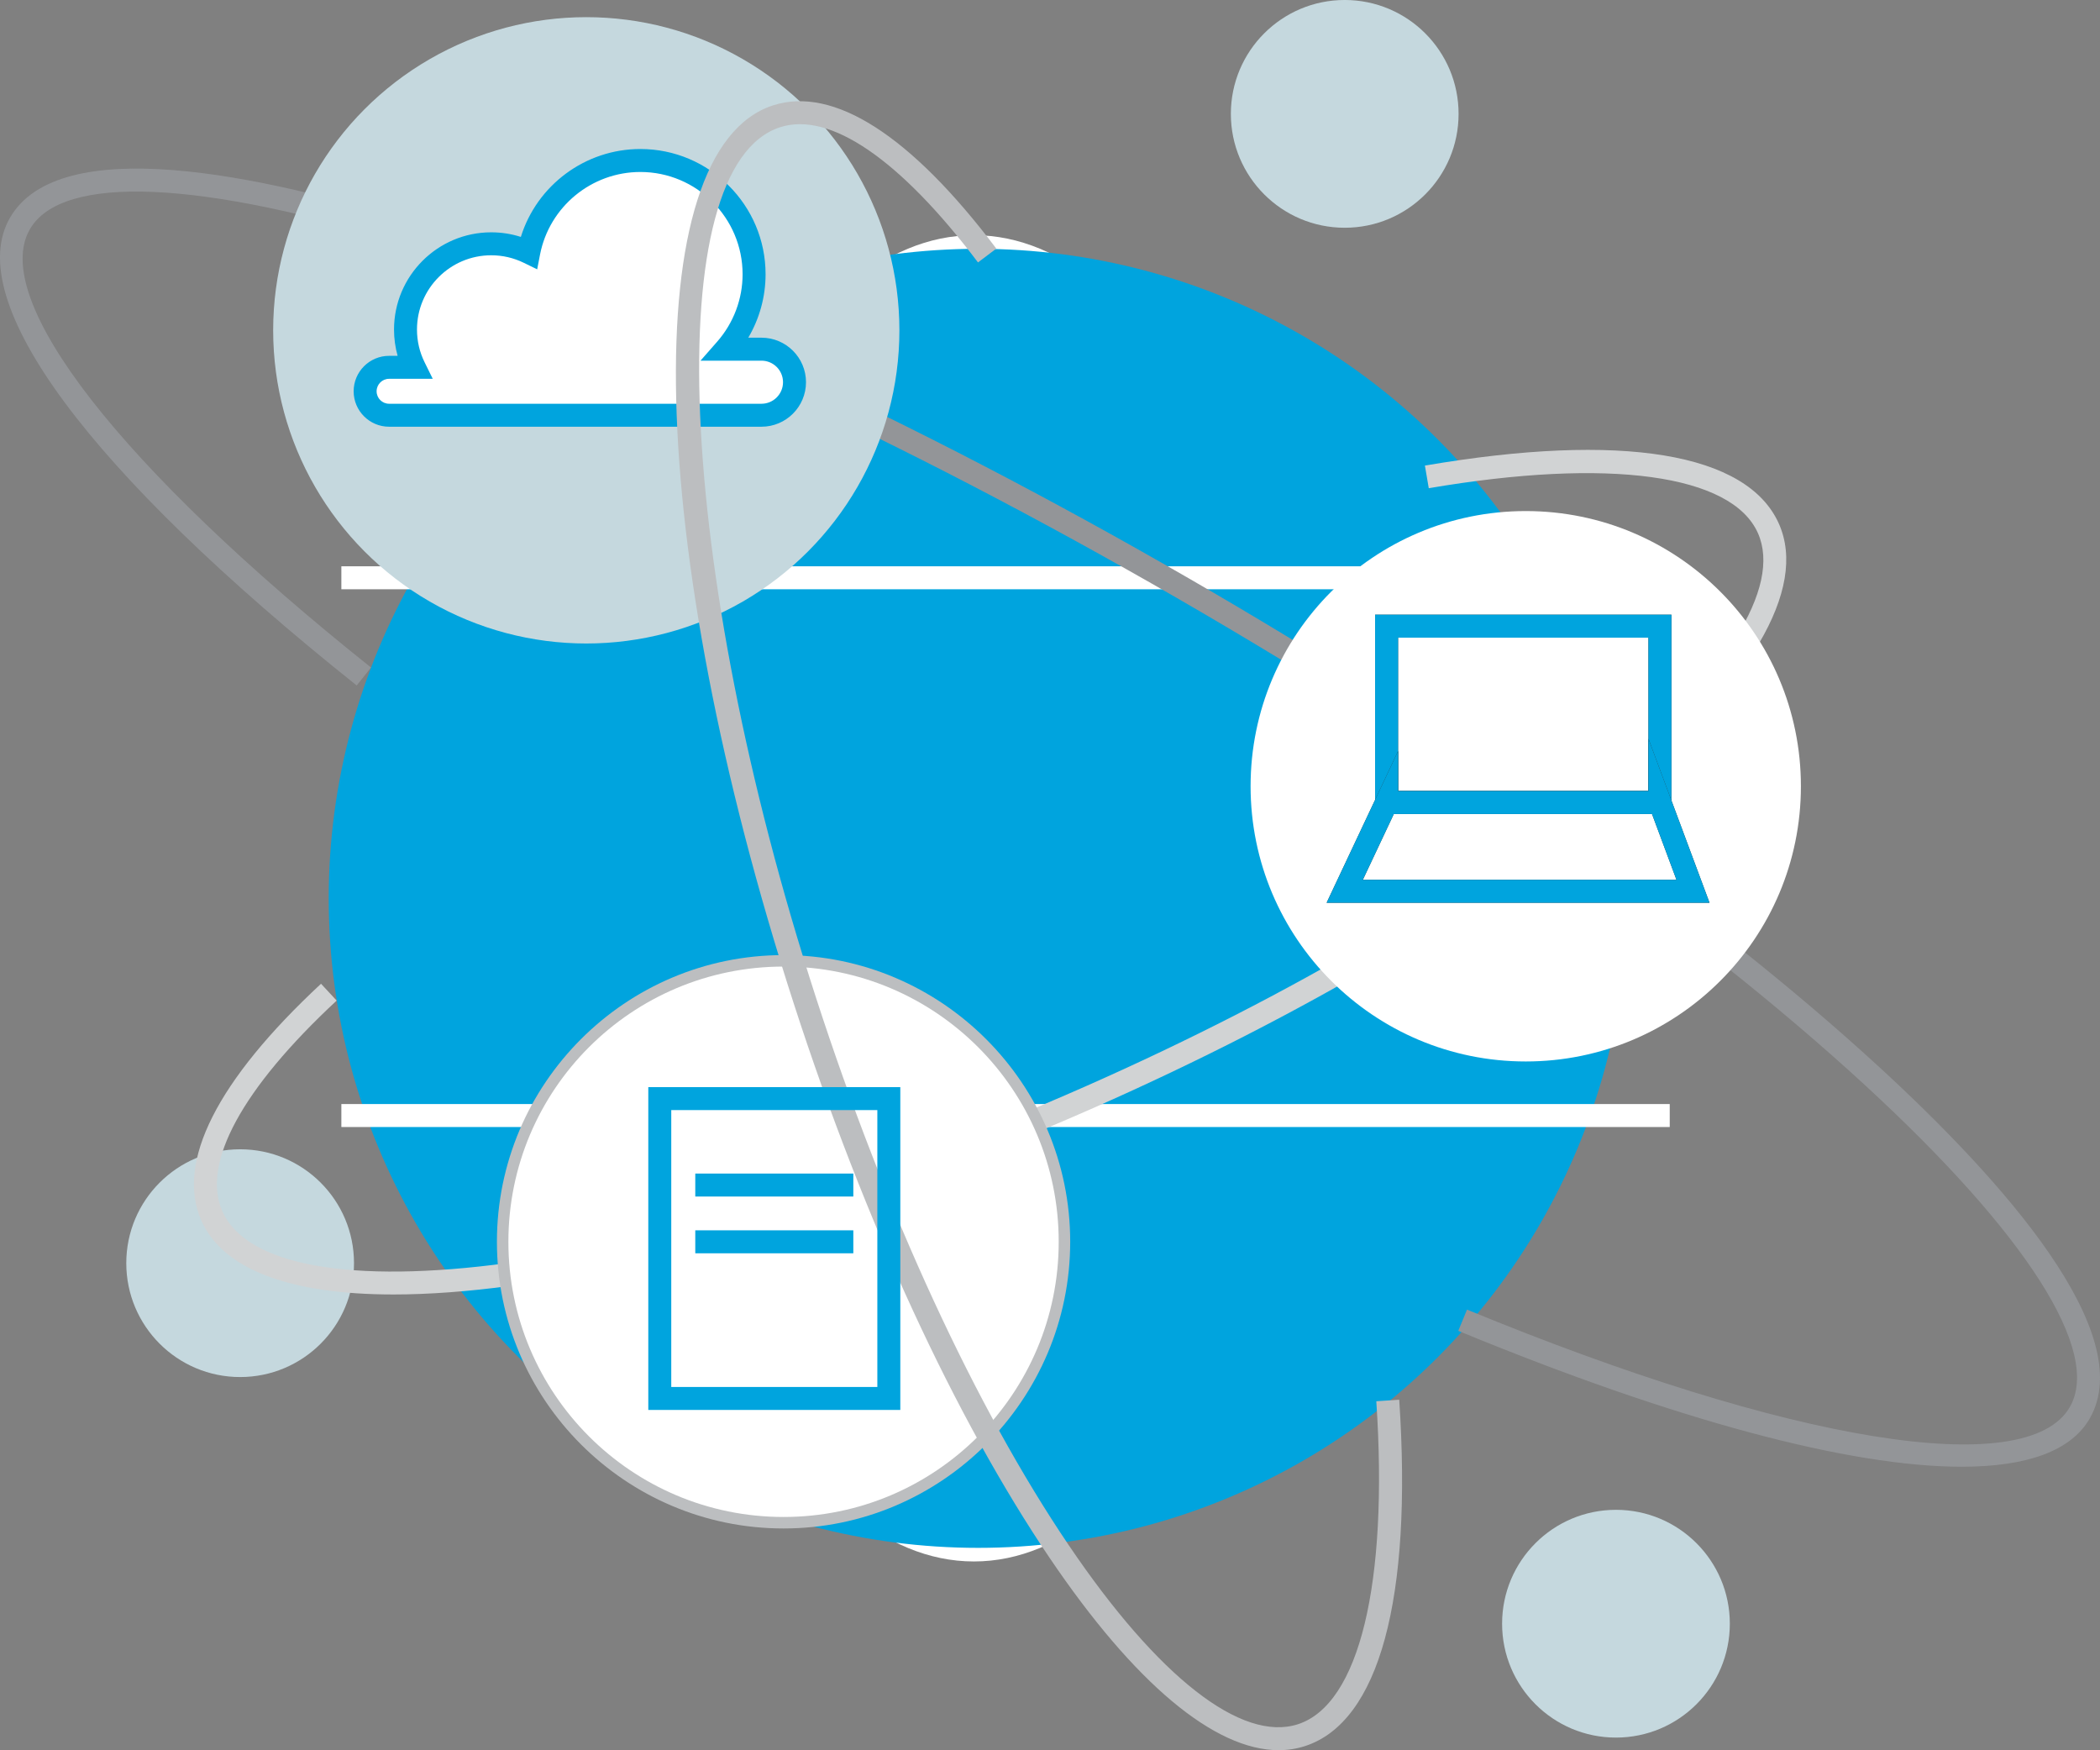
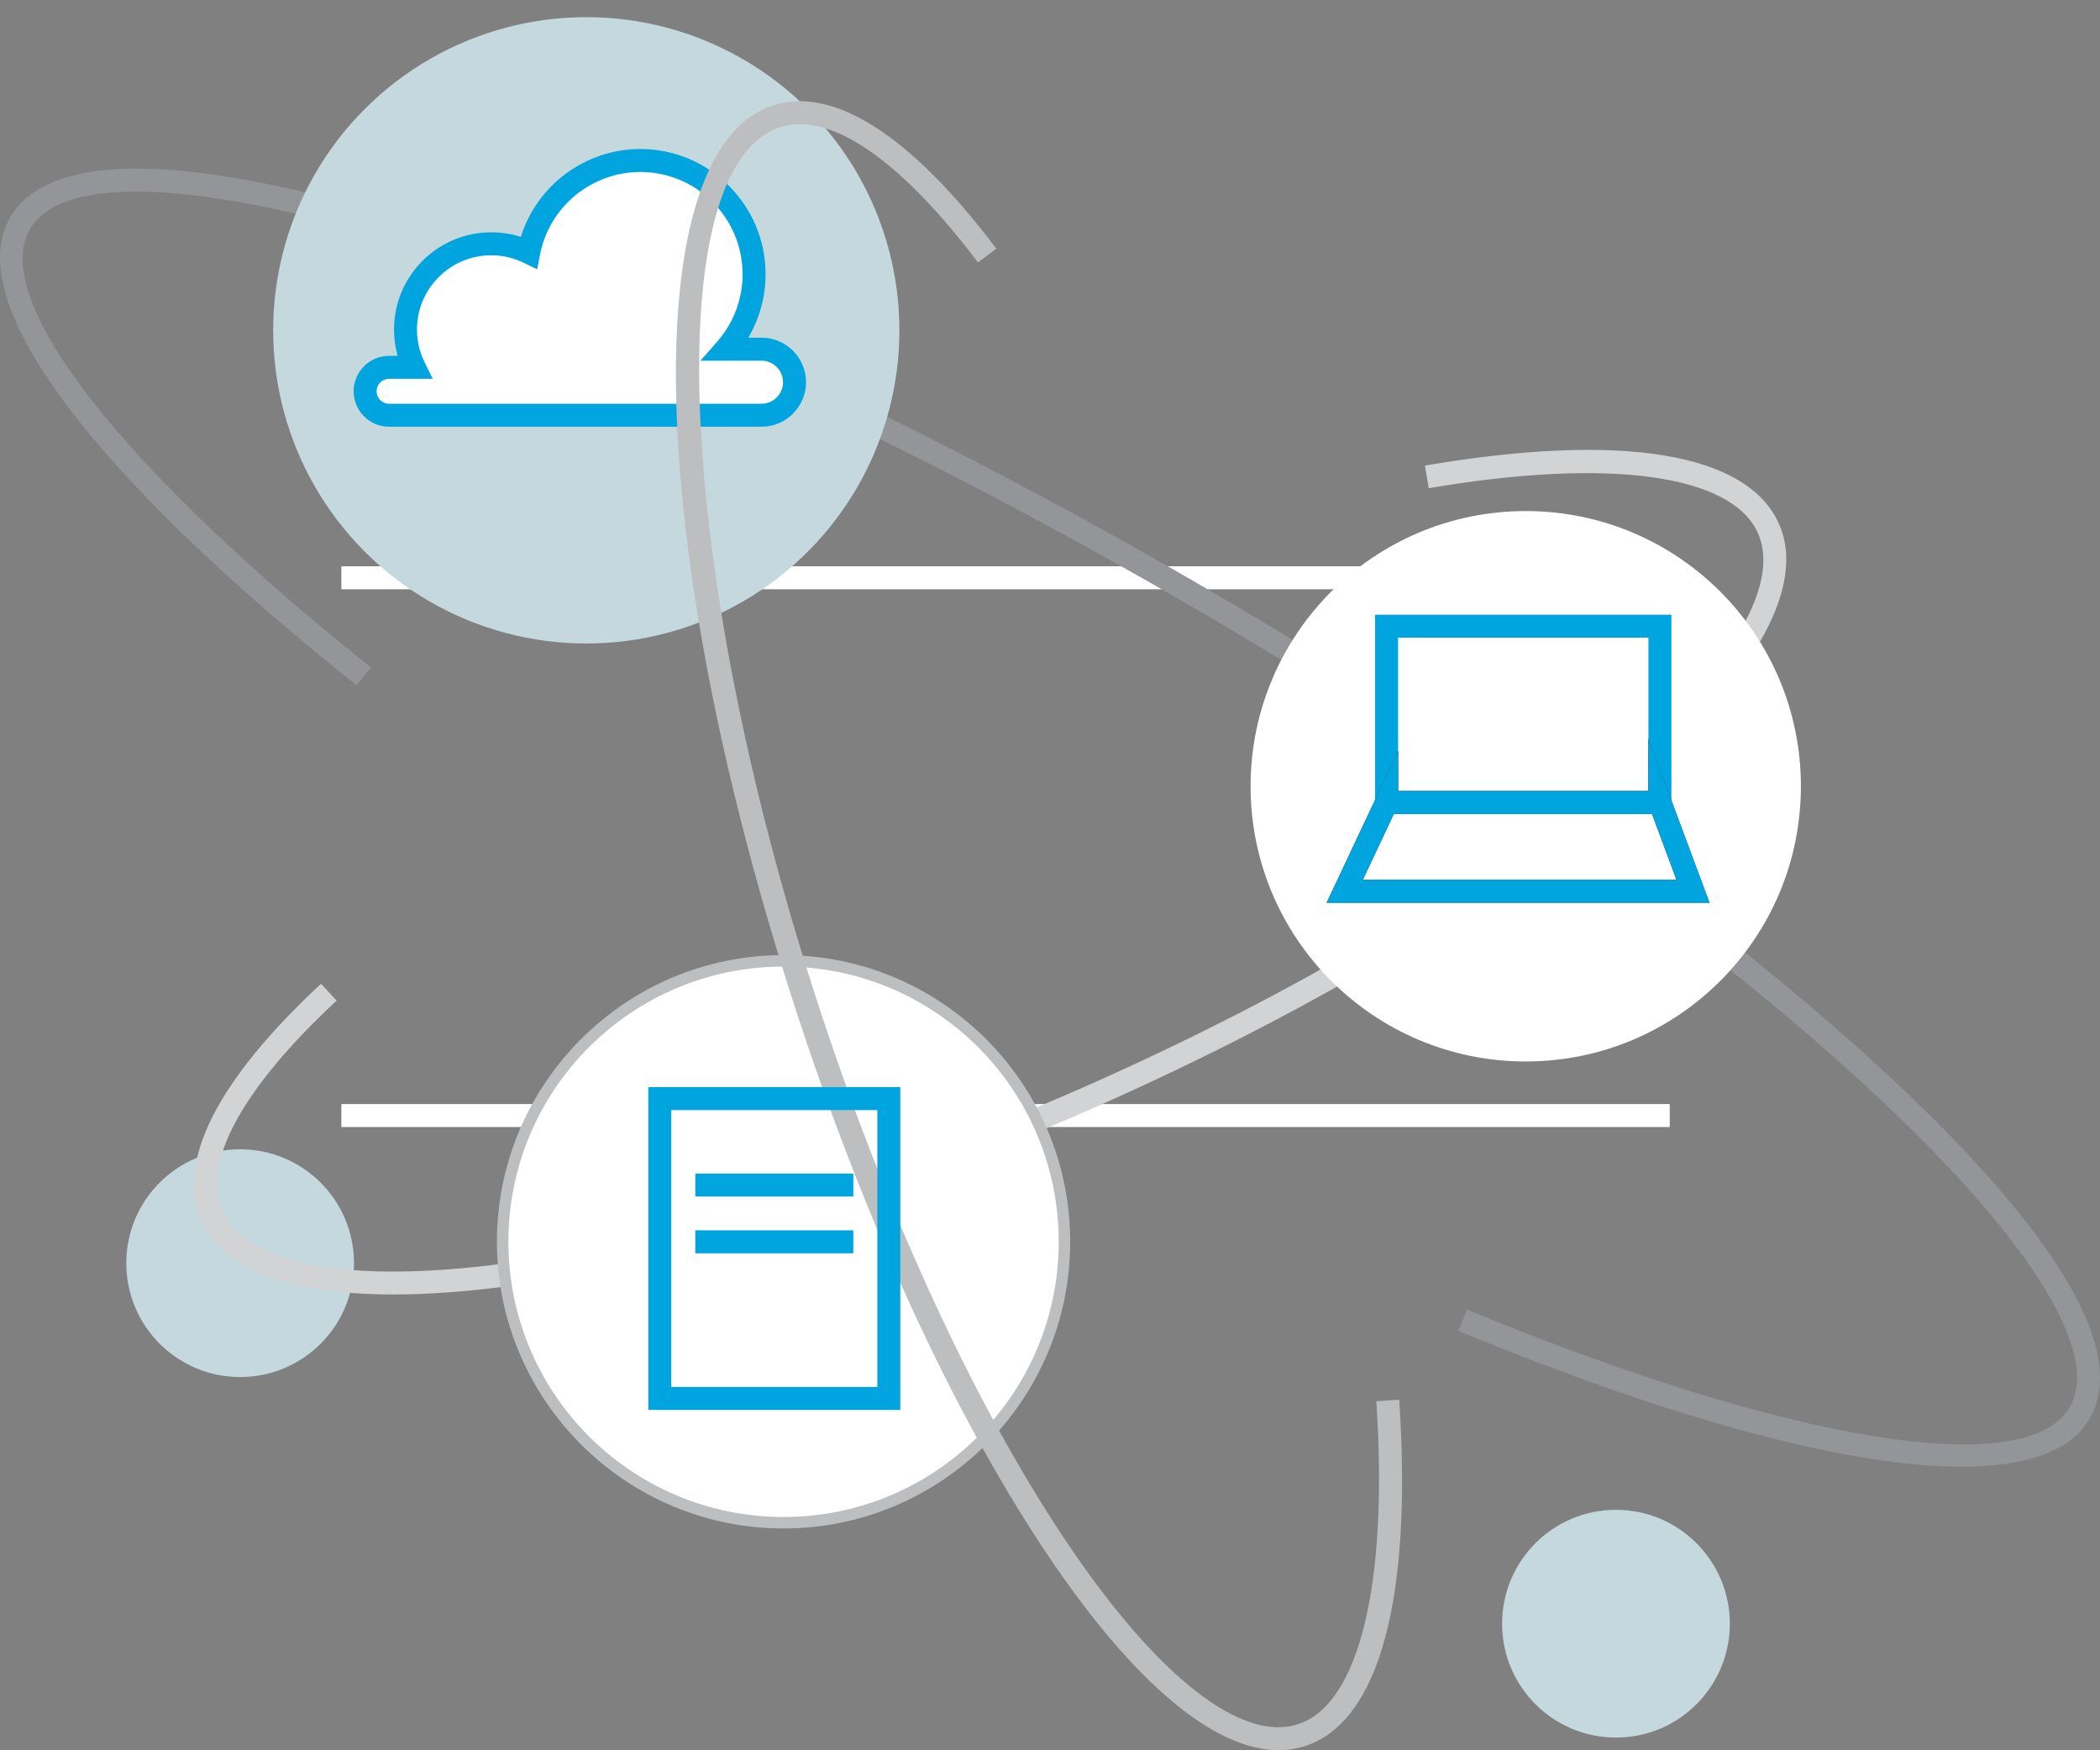
<svg xmlns="http://www.w3.org/2000/svg" version="1.1" x="0px" y="0px" width="230.431px" height="192.014px" viewBox="0 0 230.431 192.014" style="enable-background:new 0 0 230.431 192.014;" xml:space="preserve">
  <rect x="0" y="0" width="230.431" height="192.014" fill="#808080" stroke="none" />
  <style type="text/css">
	.st0{fill:#FFFFFF;}
	.st1{fill:#C5D8DE;}
	.st2{fill:#00A4DE;}
	.st3{fill:#D1D3D4;}
	.st4{fill:#939598;}
	.st5{fill:#FFE241;}
	.st6{fill:#2E2E2E;}
	.st7{fill:#BCBEC0;}
</style>
  <defs>
</defs>
  <g>
    <g>
-       <path class="st0" d="M106.867,171.31c-19.831,0-35.965-32.637-35.965-72.753s16.134-72.753,35.965-72.753    c19.83,0,35.964,32.637,35.964,72.753S126.697,171.31,106.867,171.31z M106.867,28.324c-18.442,0-33.446,31.507-33.446,70.233    c0,38.728,15.003,70.233,33.446,70.233c18.441,0,33.445-31.506,33.445-70.233C140.312,59.83,125.308,28.324,106.867,28.324z" />
-     </g>
+       </g>
    <g>
      <circle class="st1" cx="26.351" cy="138.584" r="12.494" />
    </g>
    <g>
-       <circle class="st1" cx="147.555" cy="12.493" r="12.494" />
      <circle class="st1" cx="177.318" cy="178.139" r="12.494" />
    </g>
    <g>
-       <circle class="st2" cx="107.33" cy="98.557" r="71.261" />
-     </g>
+       </g>
    <g>
      <g>
        <rect x="37.457" y="62.129" class="st0" width="145.761" height="2.52" />
      </g>
      <g>
        <rect x="37.457" y="121.127" class="st0" width="145.761" height="2.52" />
      </g>
    </g>
    <g>
      <path class="st3" d="M43.18,142.019c-11.392,0-18.729-2.766-21.086-8.106c-2.821-6.391,1.72-15.375,13.132-25.983l1.715,1.846    c-10.401,9.669-14.856,17.88-12.541,23.119c2.623,5.945,14.067,8.012,31.395,5.665c18.074-2.446,40.533-9.314,63.24-19.339    c22.707-10.025,42.915-21.994,56.899-33.703c13.408-11.224,19.591-21.072,16.967-27.016c-2.854-6.463-16.36-8.31-36.124-4.94    l-0.423-2.483c21.603-3.689,35.402-1.41,38.853,6.404c3.156,7.151-3.114,17.793-17.655,29.966    c-14.162,11.856-34.581,23.958-57.498,34.075c-22.917,10.119-45.618,17.056-63.92,19.534    C51.373,141.699,47.042,142.019,43.18,142.019z" />
    </g>
    <g>
      <path class="st4" d="M215.25,160.918c-12.252,0-31.368-5.067-55.236-14.91l0.96-2.328c35.482,14.627,61.448,18.835,66.14,10.699    c3.516-6.09-4.704-18.995-22.554-35.403c-18.525-17.031-45.309-35.984-75.417-53.367C99.034,48.226,69.228,34.506,45.217,26.979    c-23.135-7.252-38.421-7.921-41.938-1.829c-4.443,7.696,9.9,26.121,37.432,48.086l-1.572,1.968    C9.697,51.716-4.169,33.011,1.096,23.889c5.408-9.367,27.387-4.799,44.874,0.685c24.183,7.582,54.169,21.379,84.432,38.852    c30.264,17.474,57.206,36.542,75.862,53.694c13.491,12.402,28.439,29.153,23.032,38.519    C227.253,159.178,222.429,160.918,215.25,160.918z" />
    </g>
    <g>
      <g>
        <circle class="st5" cx="62.792" cy="31.113" r="7.288" />
      </g>
      <g>
        <path class="st6" d="M62.792,39.661c-4.714,0-8.549-3.834-8.549-8.548s3.835-8.548,8.549-8.548s8.548,3.834,8.548,8.548     S67.506,39.661,62.792,39.661z M62.792,25.085c-3.324,0-6.029,2.704-6.029,6.028c0,3.323,2.704,6.028,6.029,6.028     c3.323,0,6.028-2.705,6.028-6.028C68.82,27.79,66.115,25.085,62.792,25.085z" />
      </g>
    </g>
    <g>
      <g>
        <circle class="st0" cx="83.962" cy="134.187" r="7.288" />
      </g>
      <g>
        <path class="st6" d="M83.962,142.735c-4.714,0-8.549-3.834-8.549-8.549c0-4.712,3.835-8.546,8.549-8.546     c4.714,0,8.548,3.834,8.548,8.546C92.51,138.901,88.676,142.735,83.962,142.735z M83.962,128.16     c-3.324,0-6.029,2.705-6.029,6.026c0,3.325,2.705,6.029,6.029,6.029c3.323,0,6.028-2.704,6.028-6.029     C89.99,130.864,87.285,128.16,83.962,128.16z" />
      </g>
    </g>
    <g>
      <g>
        <circle class="st1" cx="170.031" cy="89.765" r="7.288" />
      </g>
      <g>
-         <path class="st6" d="M170.031,98.313c-4.714,0-8.548-3.834-8.548-8.549c0-4.712,3.834-8.546,8.548-8.546     c4.714,0,8.547,3.834,8.547,8.546C178.578,94.479,174.744,98.313,170.031,98.313z M170.031,83.738     c-3.323,0-6.028,2.705-6.028,6.026c0,3.325,2.704,6.029,6.028,6.029c3.323,0,6.027-2.704,6.027-6.029     C176.058,86.442,173.354,83.738,170.031,83.738z" />
-       </g>
+         </g>
    </g>
    <g>
      <g>
        <circle class="st1" cx="64.332" cy="36.241" r="34.358" />
      </g>
      <g>
        <path class="st0" d="M83.558,38.311h-3.91c1.925-2.196,3.097-5.072,3.097-8.223c0-6.891-5.587-12.478-12.479-12.478     c-6.074,0-11.131,4.341-12.246,10.088c-1.245-0.607-2.643-0.949-4.121-0.949c-5.193,0-9.404,4.21-9.404,9.404     c0,1.489,0.347,2.896,0.963,4.148h-2.767c-1.449,0-2.627,1.176-2.627,2.628c0,1.452,1.178,2.628,2.627,2.628h4.33     c0.939,0,5.185,0,6.878,0c3.87,0,21.715,0,23.691,0h5.967c2.001,0,3.622-1.623,3.622-3.624     C87.181,39.932,85.559,38.311,83.558,38.311z" />
      </g>
      <g>
        <path class="st2" d="M83.558,46.816H42.692c-2.143,0-3.887-1.745-3.887-3.888s1.743-3.888,3.887-3.888h0.939     c-0.262-0.933-0.395-1.899-0.395-2.888c0-5.88,4.784-10.664,10.664-10.664c1.119,0,2.207,0.17,3.252,0.504     c1.764-5.668,7.06-9.644,13.115-9.644c7.576,0,13.739,6.163,13.739,13.738c0,2.464-0.663,4.865-1.898,6.963h1.452     c2.692,0,4.882,2.19,4.882,4.882C88.441,44.626,86.251,46.816,83.558,46.816z M42.692,41.56c-0.754,0-1.367,0.614-1.367,1.368     c0,0.754,0.613,1.368,1.367,1.368h40.866c1.303,0,2.362-1.061,2.362-2.364s-1.059-2.362-2.362-2.362h-6.691l1.833-2.09     c1.795-2.049,2.784-4.673,2.784-7.392c0-6.186-5.032-11.219-11.219-11.219c-5.359,0-9.989,3.814-11.009,9.068l-0.312,1.612     l-1.475-0.719c-1.12-0.545-2.321-0.822-3.569-0.822c-4.491,0-8.144,3.653-8.144,8.144c0,1.26,0.28,2.468,0.834,3.59l0.895,1.817     H42.692z" />
      </g>
    </g>
    <g>
      <g>
        <circle class="st0" cx="167.419" cy="86.262" r="30.193" />
      </g>
      <g>
        <g>
          <rect x="152.15" y="68.699" class="st0" width="29.992" height="19.35" />
        </g>
        <g>
          <rect x="152.15" y="68.699" class="st0" width="29.992" height="19.35" />
        </g>
        <g>
          <polygon class="st0" points="182.142,88.03 182.142,88.049 152.15,88.049 152.15,88.03 147.555,97.784 156.592,97.784       177.702,97.784 185.771,97.784     " />
        </g>
        <g>
          <polygon class="st0" points="182.142,88.03 182.142,88.049 152.15,88.049 152.15,88.03 147.555,97.784 156.592,97.784       177.702,97.784 185.771,97.784     " />
        </g>
        <g>
-           <path class="st6" d="M183.402,89.309H150.89v-21.87h32.512V89.309z M153.41,86.789h27.472V69.959H153.41V86.789z" />
-         </g>
+           </g>
        <g>
          <path class="st2" d="M183.402,89.309H150.89v-21.87h32.512V89.309z M153.41,86.789h27.472V69.959H153.41V86.789z" />
        </g>
        <g>
          <path class="st6" d="M187.583,99.044h-42.014l7.841-16.645v4.39h27.472v-5.741L187.583,99.044z M149.541,96.524h34.418      l-2.685-7.215H152.94L149.541,96.524z" />
        </g>
        <g>
          <path class="st2" d="M187.583,99.044h-42.014l7.841-16.645v4.39h27.472v-5.741L187.583,99.044z M149.541,96.524h34.418      l-2.685-7.215H152.94L149.541,96.524z" />
        </g>
      </g>
    </g>
    <g>
      <g>
        <path class="st7" d="M85.978,107.305c-15.953,0-28.933,12.978-28.933,28.931c0,15.953,12.979,28.934,28.933,28.934     c15.954,0,28.934-12.98,28.934-28.934C114.911,120.283,101.932,107.305,85.978,107.305z M85.978,167.69     c-17.342,0-31.452-14.11-31.452-31.454c0-17.341,14.11-31.451,31.452-31.451c17.344,0,31.454,14.11,31.454,31.451     C117.431,153.58,103.321,167.69,85.978,167.69z" />
      </g>
    </g>
    <g>
      <g>
        <circle class="st0" cx="85.978" cy="136.237" r="30.193" />
      </g>
    </g>
    <g>
      <path class="st7" d="M140.303,192.014c-7.031,0-15.809-7.323-25.11-21.067c-10.351-15.296-20.309-36.843-28.038-60.673    c-16.37-50.467-17.398-93.826-2.339-98.711c6.65-2.149,15.121,3.279,24.509,15.711l-2.01,1.518    c-8.56-11.332-16.27-16.598-21.721-14.832c-13.258,4.3-11.445,48.05,3.958,95.536c7.659,23.611,17.506,44.931,27.728,60.038    c9.8,14.482,18.968,21.638,25.147,19.632c6.719-2.18,9.932-15.424,8.594-35.433l2.515-0.167    c1.461,21.869-2.208,35.361-10.332,37.997C142.275,191.864,141.307,192.014,140.303,192.014z" />
    </g>
    <g>
      <g>
        <g>
          <rect x="76.292" y="128.753" class="st2" width="17.342" height="2.52" />
        </g>
        <g>
          <rect x="76.292" y="134.981" class="st2" width="17.342" height="2.52" />
        </g>
      </g>
      <g>
        <path class="st2" d="M98.79,154.687H71.137v-35.418H98.79V154.687z M73.657,152.167H96.27v-30.378H73.657V152.167z" />
      </g>
    </g>
  </g>
</svg>